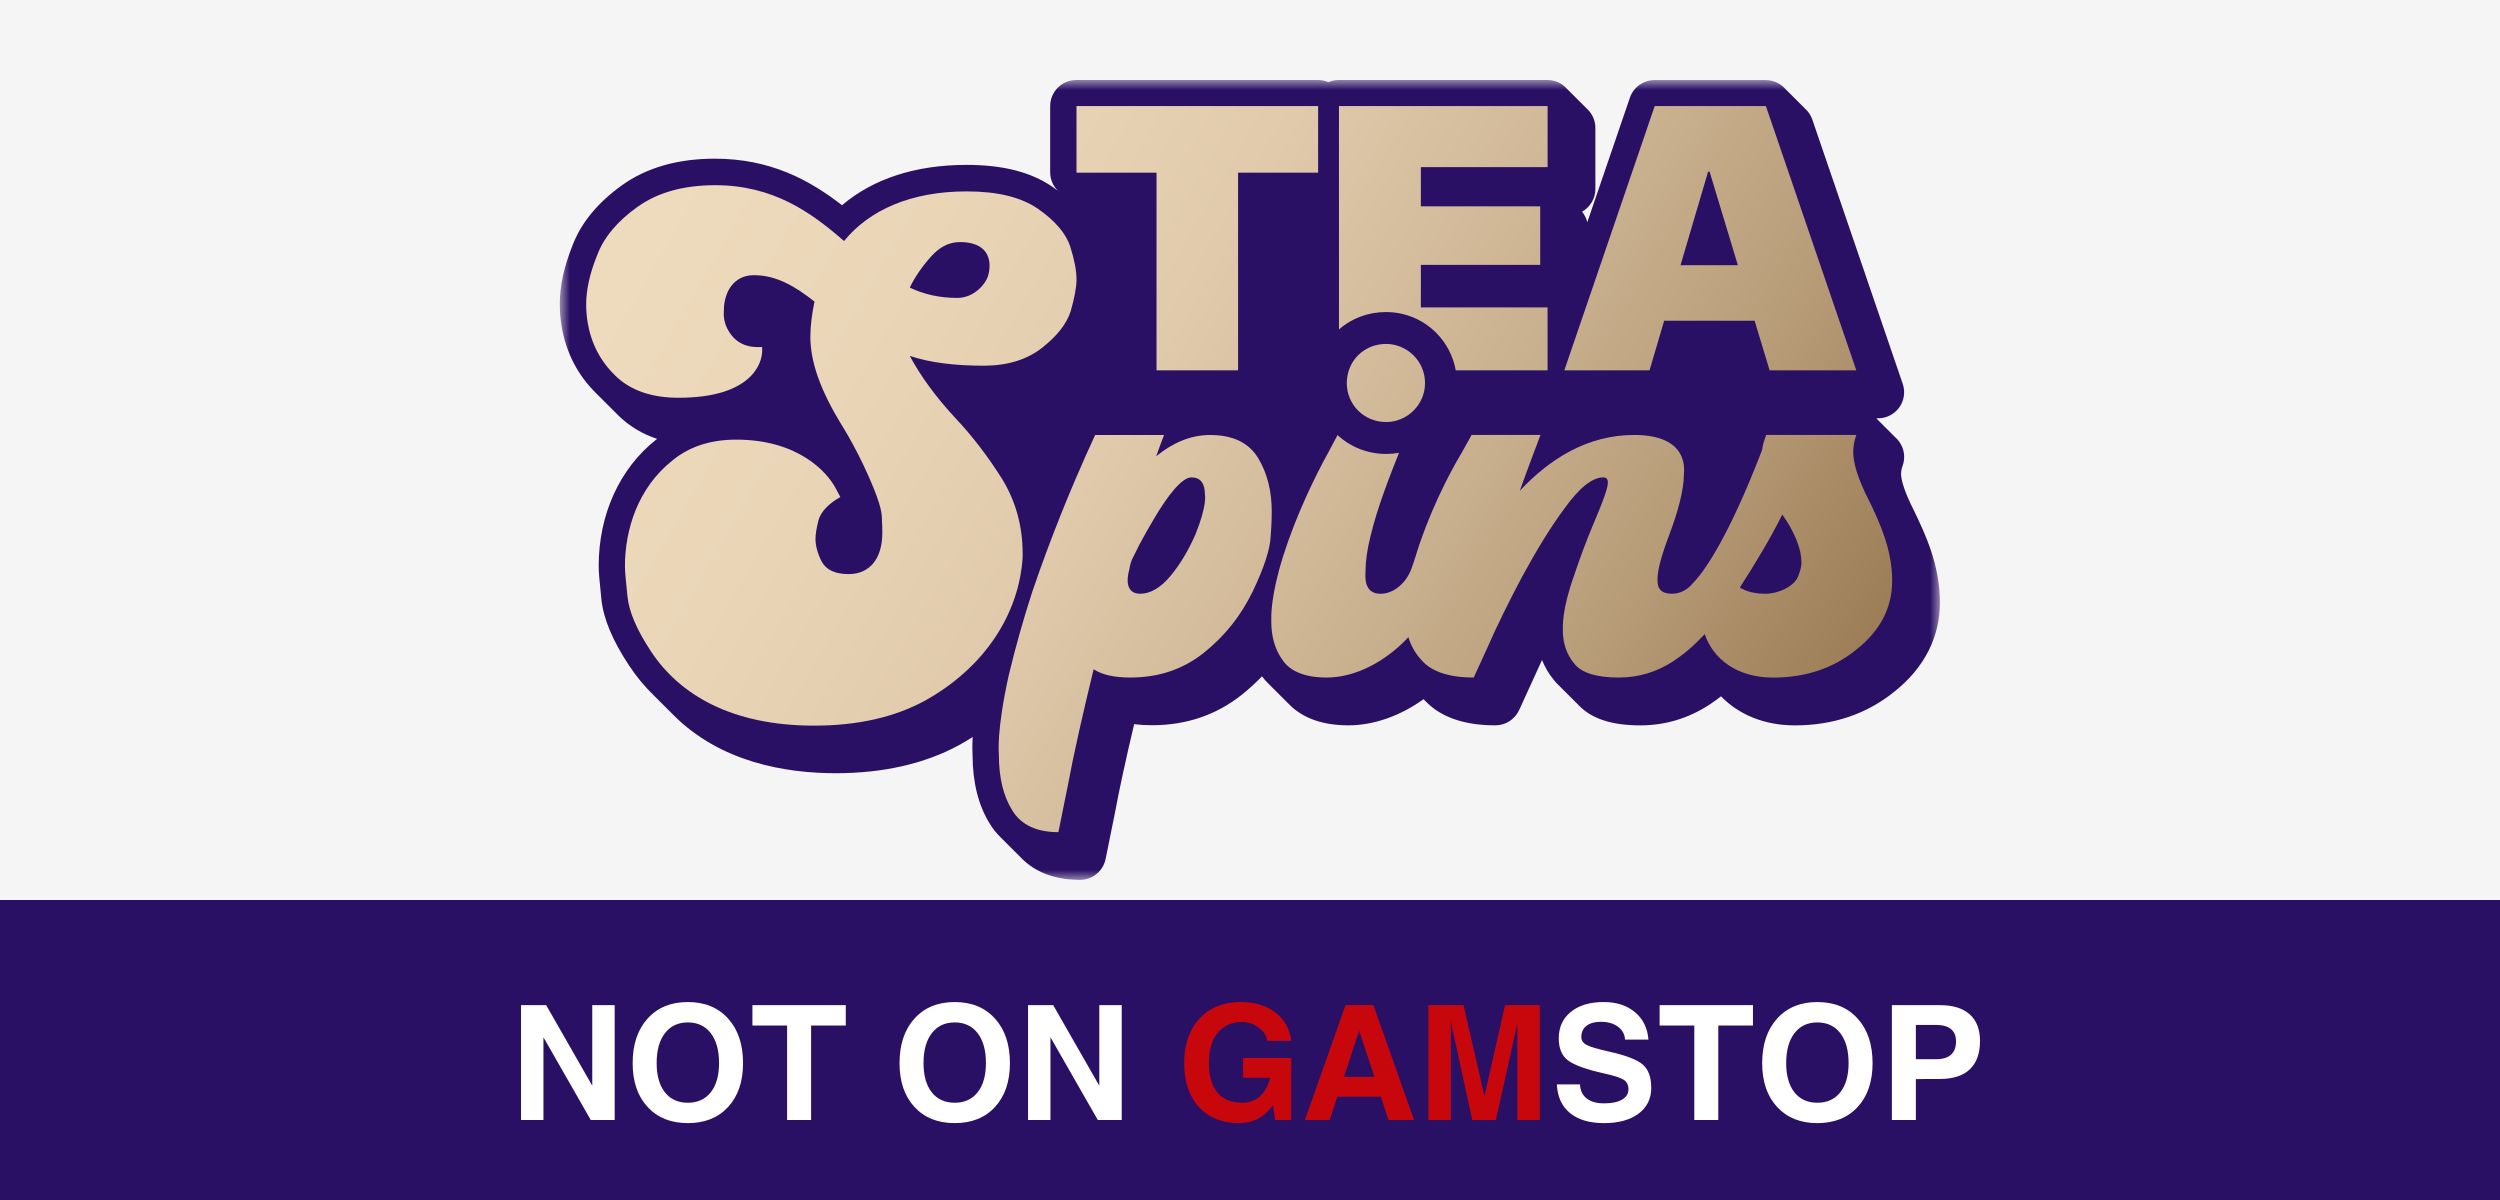
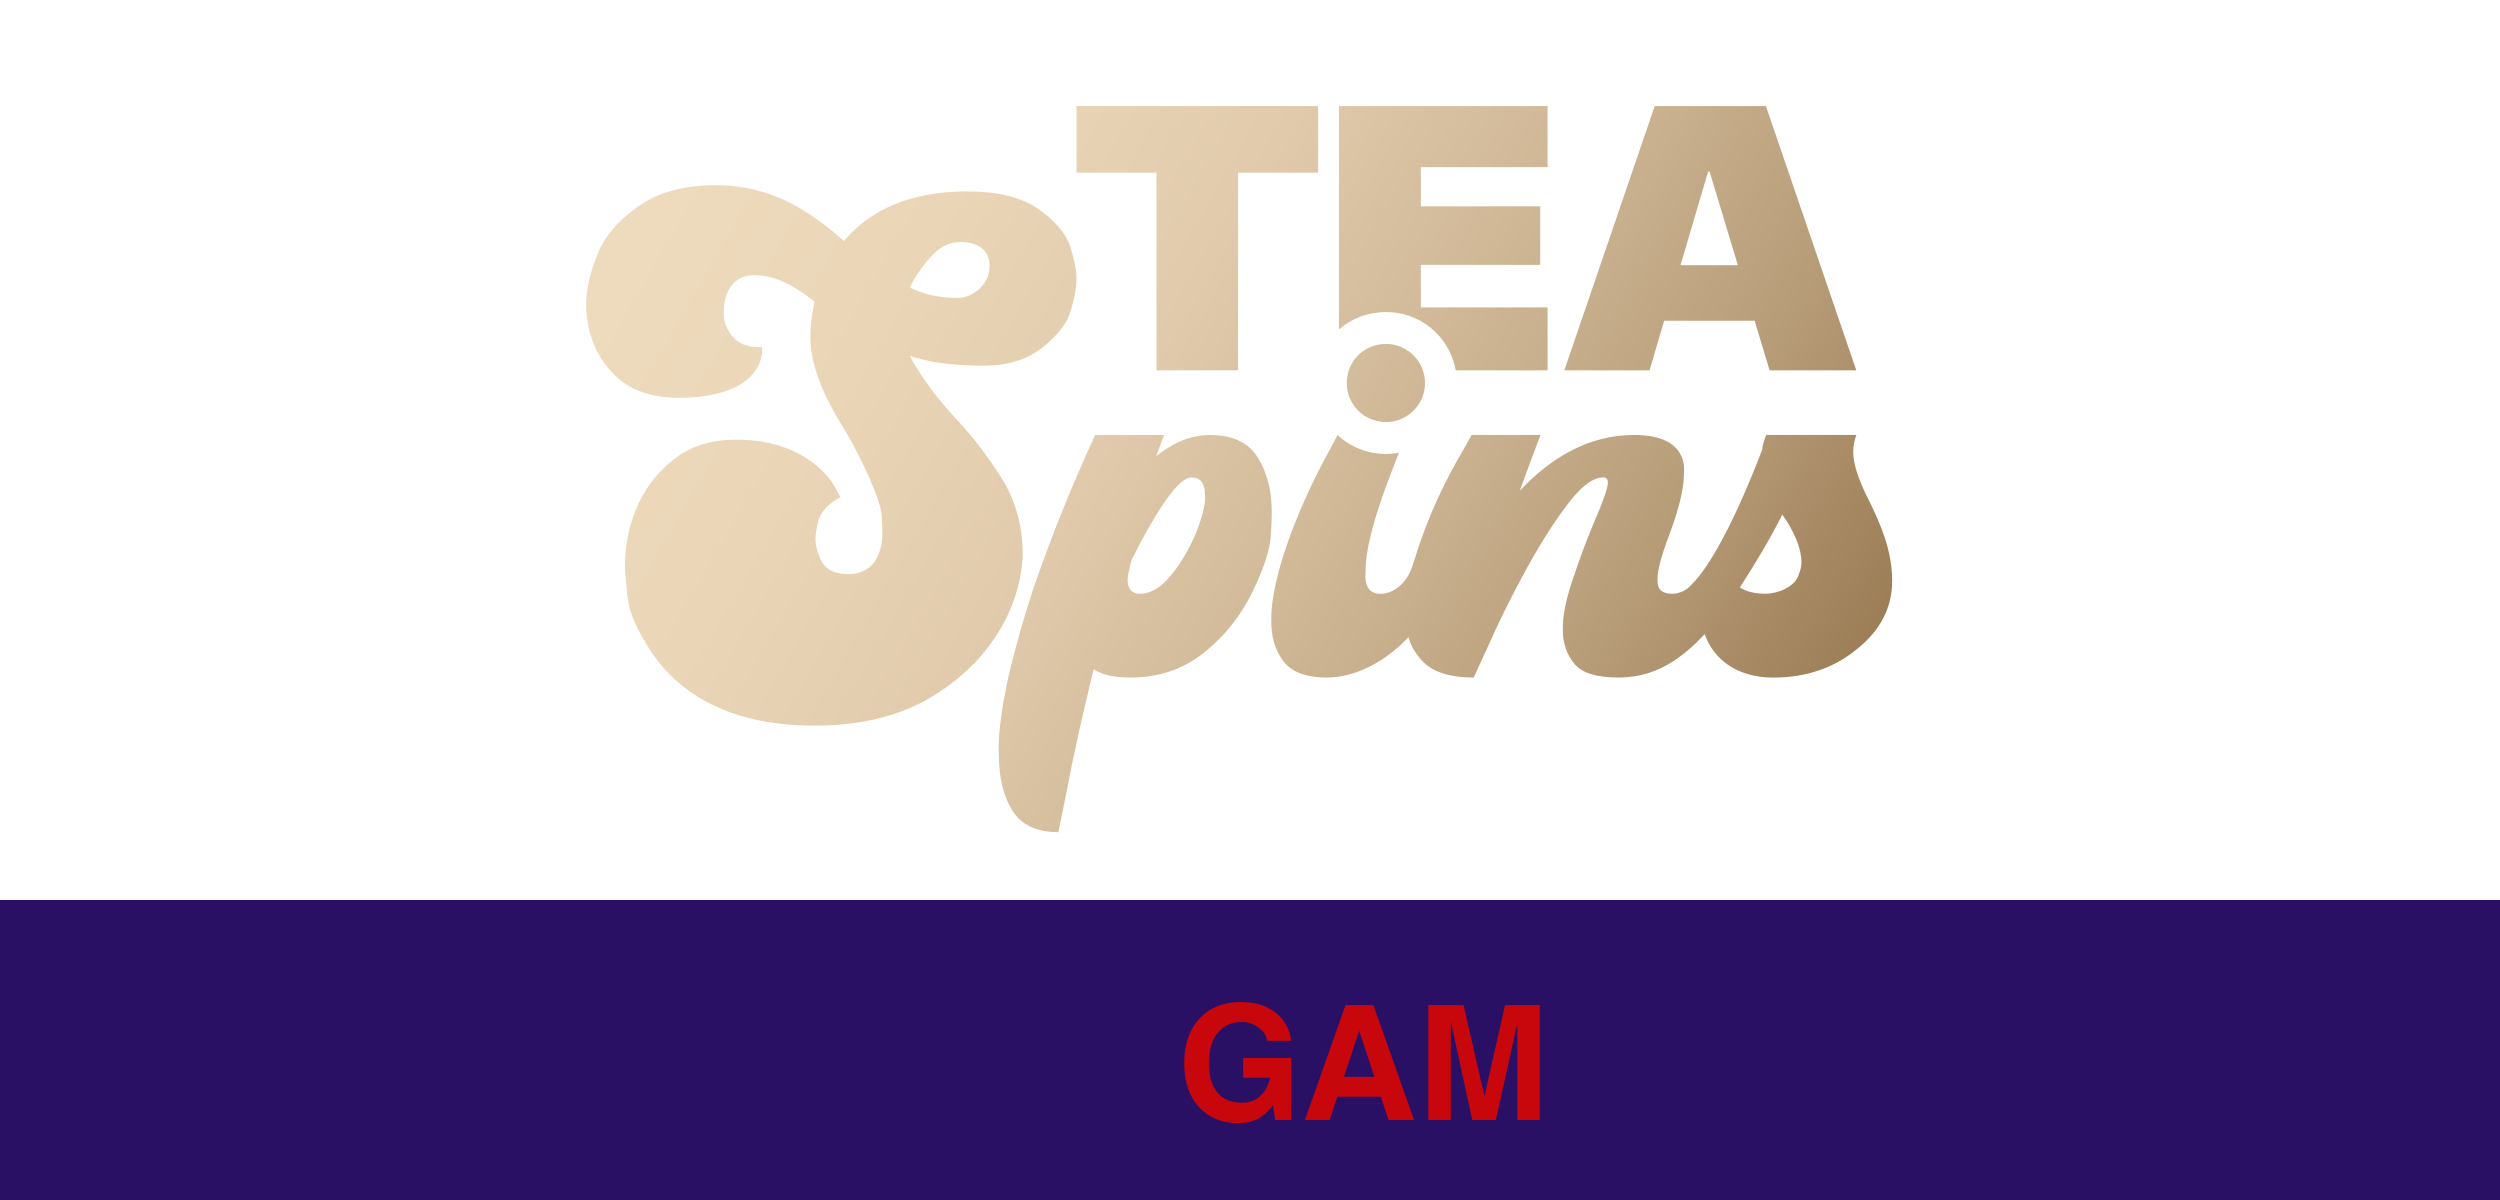
<svg xmlns="http://www.w3.org/2000/svg" width="125" height="60" viewBox="0 0 125 60" fill="none">
-   <rect width="125" height="60" fill="#F5F5F5" />
  <rect width="125" height="15" transform="translate(0 45)" fill="#2A1065" />
-   <path d="M27.172 56H26.613H26.051V50.258H26.68H27.309L29.613 54.285V50.258H30.172H30.734V56H30.137H29.539L27.172 51.863V56ZM34.391 56.156C33.547 56.156 32.876 55.887 32.379 55.348C31.881 54.809 31.633 54.079 31.633 53.16C31.633 52.223 31.881 51.479 32.379 50.93C32.876 50.378 33.547 50.102 34.391 50.102C35.24 50.102 35.911 50.378 36.406 50.93C36.904 51.479 37.152 52.223 37.152 53.16C37.152 54.079 36.904 54.809 36.406 55.348C35.911 55.887 35.24 56.156 34.391 56.156ZM34.391 55.137C34.88 55.137 35.263 54.962 35.539 54.613C35.815 54.262 35.953 53.775 35.953 53.152C35.953 52.517 35.815 52.02 35.539 51.66C35.263 51.301 34.88 51.121 34.391 51.121C33.904 51.121 33.522 51.301 33.246 51.66C32.97 52.02 32.832 52.517 32.832 53.152C32.832 53.775 32.969 54.262 33.242 54.613C33.518 54.962 33.901 55.137 34.391 55.137ZM39.355 56V51.277H37.621V50.77V50.258H42.289V50.766V51.277H40.555V56H39.957H39.355ZM47.734 56.156C46.891 56.156 46.22 55.887 45.723 55.348C45.225 54.809 44.977 54.079 44.977 53.16C44.977 52.223 45.225 51.479 45.723 50.93C46.22 50.378 46.891 50.102 47.734 50.102C48.583 50.102 49.255 50.378 49.75 50.93C50.247 51.479 50.496 52.223 50.496 53.16C50.496 54.079 50.247 54.809 49.75 55.348C49.255 55.887 48.583 56.156 47.734 56.156ZM47.734 55.137C48.224 55.137 48.607 54.962 48.883 54.613C49.159 54.262 49.297 53.775 49.297 53.152C49.297 52.517 49.159 52.02 48.883 51.66C48.607 51.301 48.224 51.121 47.734 51.121C47.247 51.121 46.866 51.301 46.59 51.66C46.314 52.02 46.176 52.517 46.176 53.152C46.176 53.775 46.312 54.262 46.586 54.613C46.862 54.962 47.245 55.137 47.734 55.137ZM52.523 56H51.965H51.402V50.258H52.031H52.66L54.965 54.285V50.258H55.523H56.086V56H55.488H54.891L52.523 51.863V56ZM81.254 51.98C81.233 51.707 81.113 51.491 80.894 51.332C80.676 51.171 80.391 51.09 80.039 51.09C79.734 51.09 79.496 51.158 79.324 51.293C79.152 51.426 79.066 51.612 79.066 51.852C79.066 52.023 79.156 52.156 79.336 52.25C79.513 52.344 79.889 52.454 80.465 52.582C81.301 52.77 81.859 52.986 82.141 53.23C82.422 53.473 82.562 53.862 82.562 54.398C82.562 54.938 82.35 55.366 81.926 55.684C81.501 55.999 80.927 56.156 80.203 56.156C79.477 56.156 78.909 55.988 78.5 55.652C78.091 55.316 77.872 54.839 77.844 54.219H79C79.013 54.523 79.124 54.758 79.332 54.922C79.54 55.086 79.831 55.168 80.203 55.168C80.586 55.168 80.884 55.107 81.098 54.984C81.314 54.859 81.422 54.688 81.422 54.469C81.422 54.253 81.345 54.094 81.191 53.992C81.04 53.891 80.717 53.785 80.223 53.676C79.311 53.473 78.702 53.253 78.394 53.016C78.09 52.781 77.938 52.415 77.938 51.918C77.938 51.361 78.139 50.919 78.543 50.594C78.947 50.266 79.492 50.102 80.18 50.102C80.823 50.102 81.346 50.271 81.75 50.609C82.154 50.948 82.378 51.405 82.422 51.98H81.254ZM84.715 56V51.277H82.981V50.77V50.258H87.648V50.766V51.277H85.914V56H85.316H84.715ZM90.867 56.156C90.023 56.156 89.353 55.887 88.856 55.348C88.358 54.809 88.109 54.079 88.109 53.16C88.109 52.223 88.358 51.479 88.856 50.93C89.353 50.378 90.023 50.102 90.867 50.102C91.716 50.102 92.388 50.378 92.883 50.93C93.38 51.479 93.629 52.223 93.629 53.16C93.629 54.079 93.38 54.809 92.883 55.348C92.388 55.887 91.716 56.156 90.867 56.156ZM90.867 55.137C91.357 55.137 91.74 54.962 92.016 54.613C92.292 54.262 92.43 53.775 92.43 53.152C92.43 52.517 92.292 52.02 92.016 51.66C91.74 51.301 91.357 51.121 90.867 51.121C90.38 51.121 89.999 51.301 89.723 51.66C89.447 52.02 89.309 52.517 89.309 53.152C89.309 53.775 89.445 54.262 89.719 54.613C89.995 54.962 90.378 55.137 90.867 55.137ZM94.594 56V50.258H95.191H96.996C97.65 50.258 98.147 50.411 98.488 50.719C98.829 51.023 99 51.469 99 52.055C99 52.675 98.829 53.146 98.488 53.469C98.147 53.789 97.65 53.949 96.996 53.949C96.533 53.947 96.132 53.949 95.793 53.957V56H95.195H94.594ZM95.793 52.961H96.793C97.129 52.961 97.38 52.887 97.547 52.738C97.716 52.59 97.801 52.366 97.801 52.066C97.801 51.793 97.716 51.589 97.547 51.453C97.38 51.315 97.129 51.246 96.793 51.246H95.793V52.961Z" fill="white" />
  <path d="M61.938 56.156C61.102 56.156 60.438 55.887 59.945 55.348C59.456 54.809 59.211 54.079 59.211 53.16C59.211 52.223 59.466 51.479 59.977 50.93C60.487 50.378 61.177 50.102 62.047 50.102C62.745 50.102 63.319 50.276 63.77 50.625C64.223 50.974 64.487 51.445 64.562 52.039H63.359C63.328 51.789 63.188 51.57 62.938 51.383C62.688 51.193 62.411 51.098 62.109 51.098C61.589 51.098 61.181 51.279 60.887 51.641C60.592 52 60.445 52.5 60.445 53.141C60.445 53.792 60.586 54.288 60.867 54.629C61.151 54.967 61.565 55.137 62.109 55.137H62.105C62.569 55.137 62.931 54.96 63.191 54.605C63.335 54.405 63.44 54.169 63.508 53.898V53.887H62.156V52.898H64.562V55.996H63.762L63.645 55.254L63.574 55.348C63.171 55.887 62.624 56.156 61.934 56.156H61.938ZM65.246 56L67.277 50.258H67.973H68.668L70.703 56H70.066H69.43L69.043 54.832H66.863L66.484 56H65.867H65.246ZM67.957 51.535L67.195 53.844H68.723L67.957 51.535ZM72.539 56H71.981H71.418V50.258H72.297H73.176L74.223 54.809L75.254 50.258H76.121H76.988V56H76.43H75.867V51.172L74.793 56H74.203H73.613L72.539 51.066V56Z" fill="#C8070D" />
  <mask id="mask0_586_8110" style="mask-type:luminance" maskUnits="userSpaceOnUse" x="28" y="4" width="69" height="40">
    <path d="M96.996 4H28V44H96.996V4Z" fill="white" />
  </mask>
  <g mask="url(#mask0_586_8110)">
-     <path d="M96.996 30.128C96.996 31.848 96.221 33.378 94.753 34.555C93.366 35.692 91.677 36.269 89.736 36.269C88.237 36.269 86.939 35.738 86.053 34.816C85.872 34.957 85.684 35.092 85.49 35.221C84.428 35.918 83.263 36.269 82.022 36.269C80.593 36.269 79.581 35.939 78.937 35.264C78.898 35.228 78.864 35.193 78.828 35.155C78.789 35.119 78.754 35.084 78.718 35.046C78.68 35.01 78.645 34.974 78.609 34.937C78.57 34.901 78.536 34.865 78.5 34.828C78.461 34.792 78.427 34.756 78.391 34.719C78.352 34.683 78.317 34.647 78.281 34.61C78.243 34.574 78.208 34.538 78.172 34.501C78.133 34.465 78.099 34.429 78.063 34.392C78.024 34.356 77.99 34.32 77.954 34.282C77.857 34.194 77.768 34.097 77.688 33.994C77.439 33.692 77.243 33.358 77.101 32.999C76.943 33.334 76.798 33.655 76.664 33.957C76.661 33.964 75.957 35.504 75.957 35.504C75.744 35.968 75.28 36.267 74.768 36.267C73.213 36.267 72.04 35.859 71.275 35.058C71.242 35.026 71.209 34.993 71.178 34.96C70.001 35.801 68.684 36.267 67.416 36.267C65.876 36.267 64.968 35.751 64.438 35.197C64.399 35.161 64.364 35.124 64.328 35.088C64.29 35.052 64.255 35.015 64.219 34.979C64.18 34.943 64.146 34.906 64.11 34.87C64.071 34.834 64.037 34.796 64.001 34.761C63.962 34.725 63.927 34.687 63.892 34.651C63.853 34.615 63.818 34.578 63.782 34.542C63.743 34.506 63.709 34.469 63.673 34.433C63.634 34.397 63.6 34.36 63.564 34.324C63.525 34.288 63.49 34.251 63.455 34.215C63.314 34.083 63.197 33.948 63.099 33.815C62.788 34.139 62.453 34.447 62.093 34.735C60.824 35.748 59.313 36.262 57.601 36.262C57.281 36.262 56.983 36.243 56.707 36.209C56.262 38.095 55.961 39.491 55.751 40.623C55.751 40.632 55.281 42.948 55.281 42.948C55.158 43.556 54.623 43.993 54.002 43.993C52.513 43.993 51.592 43.459 51.025 42.86C50.988 42.824 50.952 42.787 50.916 42.751C50.879 42.715 50.843 42.678 50.807 42.642C50.769 42.606 50.733 42.569 50.697 42.533C50.66 42.497 50.624 42.46 50.588 42.424C50.551 42.388 50.515 42.35 50.479 42.315C50.442 42.279 50.406 42.241 50.37 42.206C50.332 42.17 50.296 42.132 50.261 42.096C50.223 42.06 50.187 42.023 50.151 41.987C50.114 41.951 50.078 41.914 50.042 41.878C49.811 41.656 49.632 41.42 49.496 41.196C48.925 40.289 48.633 39.132 48.628 37.76C48.616 37.554 48.61 37.256 48.635 36.849C48.413 36.99 48.188 37.126 47.955 37.255C47.95 37.258 47.948 37.26 47.943 37.261C46.23 38.19 44.156 38.661 41.781 38.661C39.283 38.661 36.022 38.115 33.664 35.744C33.628 35.708 33.592 35.672 33.555 35.635C33.519 35.599 33.483 35.563 33.446 35.526C33.41 35.49 33.374 35.454 33.336 35.417C33.3 35.381 33.265 35.345 33.227 35.307C33.191 35.272 33.155 35.236 33.118 35.198C33.082 35.163 33.046 35.127 33.009 35.089C32.973 35.053 32.937 35.017 32.9 34.98C32.864 34.944 32.828 34.908 32.79 34.871C32.754 34.835 32.718 34.799 32.681 34.762C32.234 34.327 31.816 33.829 31.442 33.258C30.62 32.011 30.171 30.933 30.069 29.961C29.973 29.038 29.934 28.603 29.934 28.3C29.934 25.729 30.979 23.428 32.803 21.984C32.82 21.969 32.839 21.958 32.856 21.944C32.123 21.701 31.488 21.323 30.955 20.809C30.919 20.773 30.884 20.738 30.848 20.703C30.848 20.703 30.848 20.7 30.845 20.7C30.809 20.664 30.775 20.628 30.739 20.594C30.739 20.594 30.739 20.591 30.736 20.591C30.7 20.555 30.666 20.519 30.63 20.485C30.63 20.485 30.63 20.482 30.627 20.482C30.591 20.446 30.556 20.41 30.52 20.376C30.52 20.376 30.52 20.373 30.518 20.373C30.482 20.337 30.447 20.301 30.411 20.267C30.411 20.267 30.411 20.264 30.408 20.264C30.372 20.228 30.338 20.192 30.302 20.158C30.302 20.158 30.302 20.155 30.299 20.155C30.263 20.119 30.229 20.083 30.193 20.049C30.193 20.049 30.193 20.046 30.19 20.046C30.154 20.01 30.119 19.974 30.084 19.939C30.084 19.939 30.084 19.936 30.081 19.936C30.045 19.901 30.01 19.865 29.974 19.83C29.974 19.83 29.974 19.828 29.971 19.828C29.936 19.791 29.901 19.756 29.865 19.721C29.865 19.721 29.865 19.718 29.862 19.718C28.909 18.799 28.31 17.663 28.086 16.336C28.021 15.953 27.989 15.577 27.989 15.212C27.989 14.306 28.196 13.349 28.62 12.285C29.046 11.154 29.878 10.137 31.097 9.264C32.329 8.381 33.891 7.934 35.741 7.934C38.487 7.934 40.45 8.977 42.1 10.262C43.657 8.937 45.782 8.244 48.326 8.244C50.156 8.244 51.57 8.608 52.645 9.356C52.728 9.415 52.809 9.474 52.889 9.533C52.654 9.297 52.509 8.971 52.509 8.613V5.305C52.509 4.584 53.094 4 53.815 4H65.897C66.082 4 66.257 4.037 66.417 4.108C66.576 4.039 66.753 4 66.939 4H77.371C77.76 4 78.107 4.169 78.346 4.439C78.385 4.472 78.421 4.508 78.455 4.548C78.494 4.581 78.53 4.617 78.564 4.657C78.603 4.691 78.639 4.726 78.674 4.767C78.713 4.8 78.749 4.836 78.783 4.876C78.822 4.909 78.858 4.945 78.892 4.985C78.931 5.018 78.967 5.054 79.001 5.094C79.04 5.127 79.076 5.163 79.111 5.203C79.15 5.236 79.186 5.272 79.22 5.312C79.259 5.345 79.295 5.381 79.329 5.421C79.598 5.66 79.769 6.007 79.769 6.395V9.448C79.769 9.935 79.502 10.361 79.104 10.584C79.227 10.736 79.318 10.917 79.364 11.113L81.494 4.887C81.674 4.359 82.171 4.004 82.729 4.004H88.287C88.671 4.004 89.026 4.172 89.269 4.448C89.306 4.482 89.344 4.518 89.378 4.557C89.416 4.591 89.453 4.627 89.487 4.666C89.525 4.701 89.562 4.736 89.597 4.775C89.634 4.81 89.671 4.846 89.706 4.884C89.743 4.919 89.781 4.955 89.815 4.993C89.853 5.028 89.89 5.064 89.924 5.103C89.962 5.137 89.999 5.173 90.034 5.212C90.071 5.246 90.108 5.282 90.143 5.321C90.18 5.355 90.218 5.391 90.252 5.43C90.415 5.575 90.541 5.761 90.616 5.978L95.136 19.19C95.273 19.589 95.209 20.028 94.964 20.37C94.718 20.713 94.323 20.916 93.9 20.916H93.814C93.843 20.943 93.871 20.97 93.897 21C93.935 21.033 93.971 21.069 94.007 21.109C94.044 21.142 94.08 21.178 94.116 21.218C94.153 21.252 94.189 21.288 94.225 21.328C94.263 21.361 94.298 21.396 94.334 21.437C94.372 21.47 94.408 21.506 94.444 21.546C94.481 21.579 94.517 21.615 94.553 21.655C94.591 21.688 94.626 21.724 94.662 21.764C94.699 21.797 94.735 21.833 94.771 21.873C94.846 21.939 94.914 22.014 94.972 22.099C95.217 22.447 95.276 22.892 95.13 23.293C95.079 23.434 95.054 23.567 95.054 23.702C95.054 23.874 95.119 24.401 95.715 25.564C95.72 25.576 95.726 25.586 95.73 25.596C96.265 26.714 96.996 28.246 96.996 30.139V30.128Z" fill="#2A1065" />
    <path d="M53.515 12.336C53.308 11.689 52.765 11.043 51.911 10.449C51.057 9.853 49.865 9.57 48.337 9.57C45.542 9.57 43.47 10.5 42.201 12.052C40.544 10.604 38.654 9.26 35.754 9.26C34.175 9.26 32.88 9.623 31.87 10.347C30.86 11.07 30.187 11.873 29.851 12.777C29.487 13.682 29.308 14.484 29.308 15.233C29.308 15.519 29.334 15.829 29.385 16.138C29.566 17.199 30.032 18.077 30.784 18.801C31.534 19.526 32.596 19.888 33.916 19.888C37.567 19.888 38.109 18.181 38.109 17.535V17.354H37.876C37.384 17.354 36.996 17.199 36.686 16.889C36.089 16.241 36.194 15.621 36.194 15.518C36.194 14.639 36.66 13.759 37.695 13.759C38.835 13.759 39.766 14.328 40.725 15.078C40.596 15.699 40.518 16.293 40.518 16.837C40.518 18.052 40.984 19.474 42.122 21.31C42.486 21.905 42.822 22.525 43.158 23.223C43.755 24.49 44.064 25.343 44.09 25.809C44.116 26.276 44.116 26.533 44.116 26.636C44.116 27.956 43.469 28.705 42.433 28.705C41.758 28.705 41.319 28.498 41.086 28.085C40.879 27.672 40.774 27.282 40.774 26.947C40.774 26.714 40.826 26.404 40.929 25.989C41.059 25.576 41.421 25.188 42.017 24.852L41.784 24.413C41.344 23.586 39.894 21.982 36.814 21.982C35.546 21.982 34.484 22.318 33.629 23.017C31.893 24.388 31.247 26.481 31.247 28.317C31.247 28.577 31.297 29.093 31.376 29.843C31.454 30.593 31.842 31.499 32.542 32.558C33.966 34.73 36.581 36.282 40.698 36.282C42.873 36.282 44.711 35.867 46.237 35.04C49.267 33.359 50.951 30.67 51.132 27.878V27.672C51.132 26.326 50.794 25.084 50.121 23.973C49.421 22.861 48.645 21.827 47.739 20.871C46.781 19.836 46.031 18.802 45.487 17.795C46.498 18.131 47.714 18.285 49.19 18.285C50.38 18.285 51.365 17.976 52.115 17.381C52.867 16.787 53.333 16.192 53.539 15.546C53.721 14.899 53.825 14.382 53.825 13.969C53.825 13.529 53.722 12.985 53.514 12.341L53.515 12.336ZM49.424 13.707C49.346 14.147 48.726 14.896 47.872 14.896C46.966 14.896 46.188 14.715 45.49 14.379C45.749 13.837 46.112 13.318 46.552 12.829C46.992 12.338 47.458 12.104 48.001 12.104C49.167 12.104 49.477 12.726 49.477 13.268C49.477 13.344 49.477 13.501 49.426 13.707H49.424ZM62.913 22.913C62.447 22.137 61.645 21.75 60.505 21.75C59.495 21.75 58.615 22.163 57.812 22.809C57.941 22.447 58.072 22.085 58.201 21.75H54.757L54.265 22.835C53.618 24.284 52.582 26.74 51.625 29.558C51.159 30.98 50.771 32.376 50.435 33.773C49.812 36.591 49.943 37.678 49.943 37.729C49.943 38.894 50.176 39.824 50.616 40.522C51.056 41.246 51.833 41.608 52.92 41.608L53.386 39.307C53.672 37.755 54.111 35.817 54.681 33.463C55.121 33.747 55.717 33.876 56.519 33.876C57.944 33.876 59.16 33.463 60.196 32.636C61.233 31.809 62.035 30.8 62.63 29.584C63.199 28.395 63.509 27.463 63.535 26.791C63.587 26.118 63.587 25.73 63.587 25.576C63.587 24.592 63.38 23.688 62.913 22.913ZM59.753 26.766C59.417 27.515 59.029 28.187 58.537 28.783C58.046 29.378 57.527 29.687 57.009 29.687C56.311 29.687 56.311 29.015 56.466 28.473C56.492 28.292 56.544 28.111 56.595 27.982L56.983 27.206C57.191 26.819 57.449 26.354 57.761 25.835C58.382 24.8 59.082 23.87 59.574 23.87C60.014 23.87 60.246 24.154 60.246 24.723C60.246 24.749 60.376 25.239 59.755 26.766H59.753ZM93.464 25.059C92.841 23.844 92.662 23.093 92.662 22.602C92.662 22.317 92.712 22.034 92.817 21.748H88.312C88.208 22.008 88.131 22.265 88.105 22.499C86.396 26.947 85.178 28.628 84.635 29.17L84.564 29.248C84.319 29.516 83.975 29.686 83.61 29.687H83.602C82.851 29.687 82.876 29.196 82.876 28.936C82.876 28.523 83.057 27.825 83.445 26.79C83.885 25.627 84.197 24.515 84.197 23.688C84.197 23.533 84.481 21.748 81.71 21.748C79.354 21.748 77.464 22.964 75.989 24.54C76.299 23.688 76.636 22.756 77.024 21.748H73.581L73.09 22.628C72.391 23.791 71.406 25.756 70.785 27.799C70.734 27.969 70.653 28.206 70.586 28.395C70.458 28.758 70.244 29.088 69.945 29.332C69.699 29.533 69.388 29.689 69.026 29.689C68.149 29.689 68.276 28.764 68.276 28.55C68.276 28.085 68.353 27.491 68.536 26.766C68.864 25.382 69.509 23.751 69.949 22.641C69.742 22.678 69.529 22.698 69.312 22.698C68.397 22.698 67.537 22.364 66.877 21.751L66.412 22.63C65.765 23.793 64.807 25.758 64.159 27.801C63.512 29.869 63.564 30.851 63.564 31.059C63.564 31.835 63.745 32.456 64.107 32.973C64.496 33.568 65.247 33.877 66.334 33.877C67.81 33.877 69.26 33.049 70.295 31.99C70.338 31.945 70.38 31.902 70.42 31.858C70.548 32.28 70.757 32.654 71.046 32.972C71.537 33.566 72.418 33.876 73.686 33.876L74.385 32.35C74.825 31.341 75.395 30.178 76.094 28.86C76.794 27.567 77.493 26.404 78.244 25.395C78.969 24.387 79.617 23.87 80.16 23.87C80.316 23.87 80.393 23.948 80.393 24.128C80.393 24.361 80.238 24.878 79.617 26.326C79.305 27.077 78.995 27.904 78.711 28.757C78.089 30.489 78.142 31.317 78.142 31.523C78.142 32.143 78.323 32.712 78.711 33.178C79.074 33.644 79.824 33.877 80.938 33.877C81.948 33.877 82.854 33.592 83.682 33.049C84.125 32.755 84.514 32.435 84.849 32.102C84.902 32.051 84.953 32 85.003 31.945C85.079 31.866 85.155 31.786 85.236 31.706C85.65 32.922 86.816 33.879 88.653 33.879C90.284 33.879 91.683 33.414 92.847 32.456C94.013 31.526 94.608 30.388 94.608 29.043C94.608 27.492 94.013 26.198 93.469 25.06L93.464 25.059ZM89.918 28.783C89.736 29.325 88.907 29.687 88.286 29.687C87.743 29.687 87.327 29.584 86.991 29.376C87.793 28.135 88.519 26.919 89.114 25.73C89.4 26.118 89.631 26.532 89.814 26.971C89.995 27.41 90.073 27.798 90.073 28.134C90.073 28.315 90.021 28.521 89.918 28.781V28.783ZM53.825 5.303V8.634H57.827V18.515H61.904V8.635H65.906V5.303H53.824H53.825ZM77.38 8.357V5.303H66.948V16.471C67.58 15.918 68.407 15.602 69.306 15.602C70.833 15.602 72.178 16.574 72.66 18.02C72.713 18.181 72.756 18.347 72.786 18.515H77.379V15.37H71.043V13.242H77.01V10.318H71.043V8.357H77.379H77.38ZM88.295 5.303H82.736L78.216 18.517H82.477L83.208 16.037H87.731L88.48 18.517H92.815L88.295 5.303ZM84.025 13.261L85.406 8.579H85.479L86.893 13.261H84.025ZM71.25 19.163C71.25 20.224 70.369 21.102 69.308 21.102C68.194 21.102 67.34 20.224 67.34 19.163C67.34 18.936 67.376 18.718 67.442 18.517C67.462 18.456 67.485 18.398 67.511 18.34C67.813 17.657 68.49 17.197 69.308 17.197C70.126 17.197 70.882 17.737 71.144 18.517C71.145 18.52 71.146 18.524 71.148 18.527C71.215 18.725 71.251 18.939 71.251 19.163H71.25Z" fill="url(#paint0_linear_586_8110)" />
  </g>
  <defs>
    <linearGradient id="paint0_linear_586_8110" x1="35.897" y1="5.256" x2="92.005" y2="37.69" gradientUnits="userSpaceOnUse">
      <stop stop-color="#EEDABC" />
      <stop offset="0.19" stop-color="#EAD6B7" />
      <stop offset="0.39" stop-color="#E0CAAB" />
      <stop offset="0.58" stop-color="#CFB796" />
      <stop offset="0.79" stop-color="#B89D79" />
      <stop offset="0.99" stop-color="#9A7B54" />
      <stop offset="1" stop-color="#987952" />
    </linearGradient>
  </defs>
</svg>